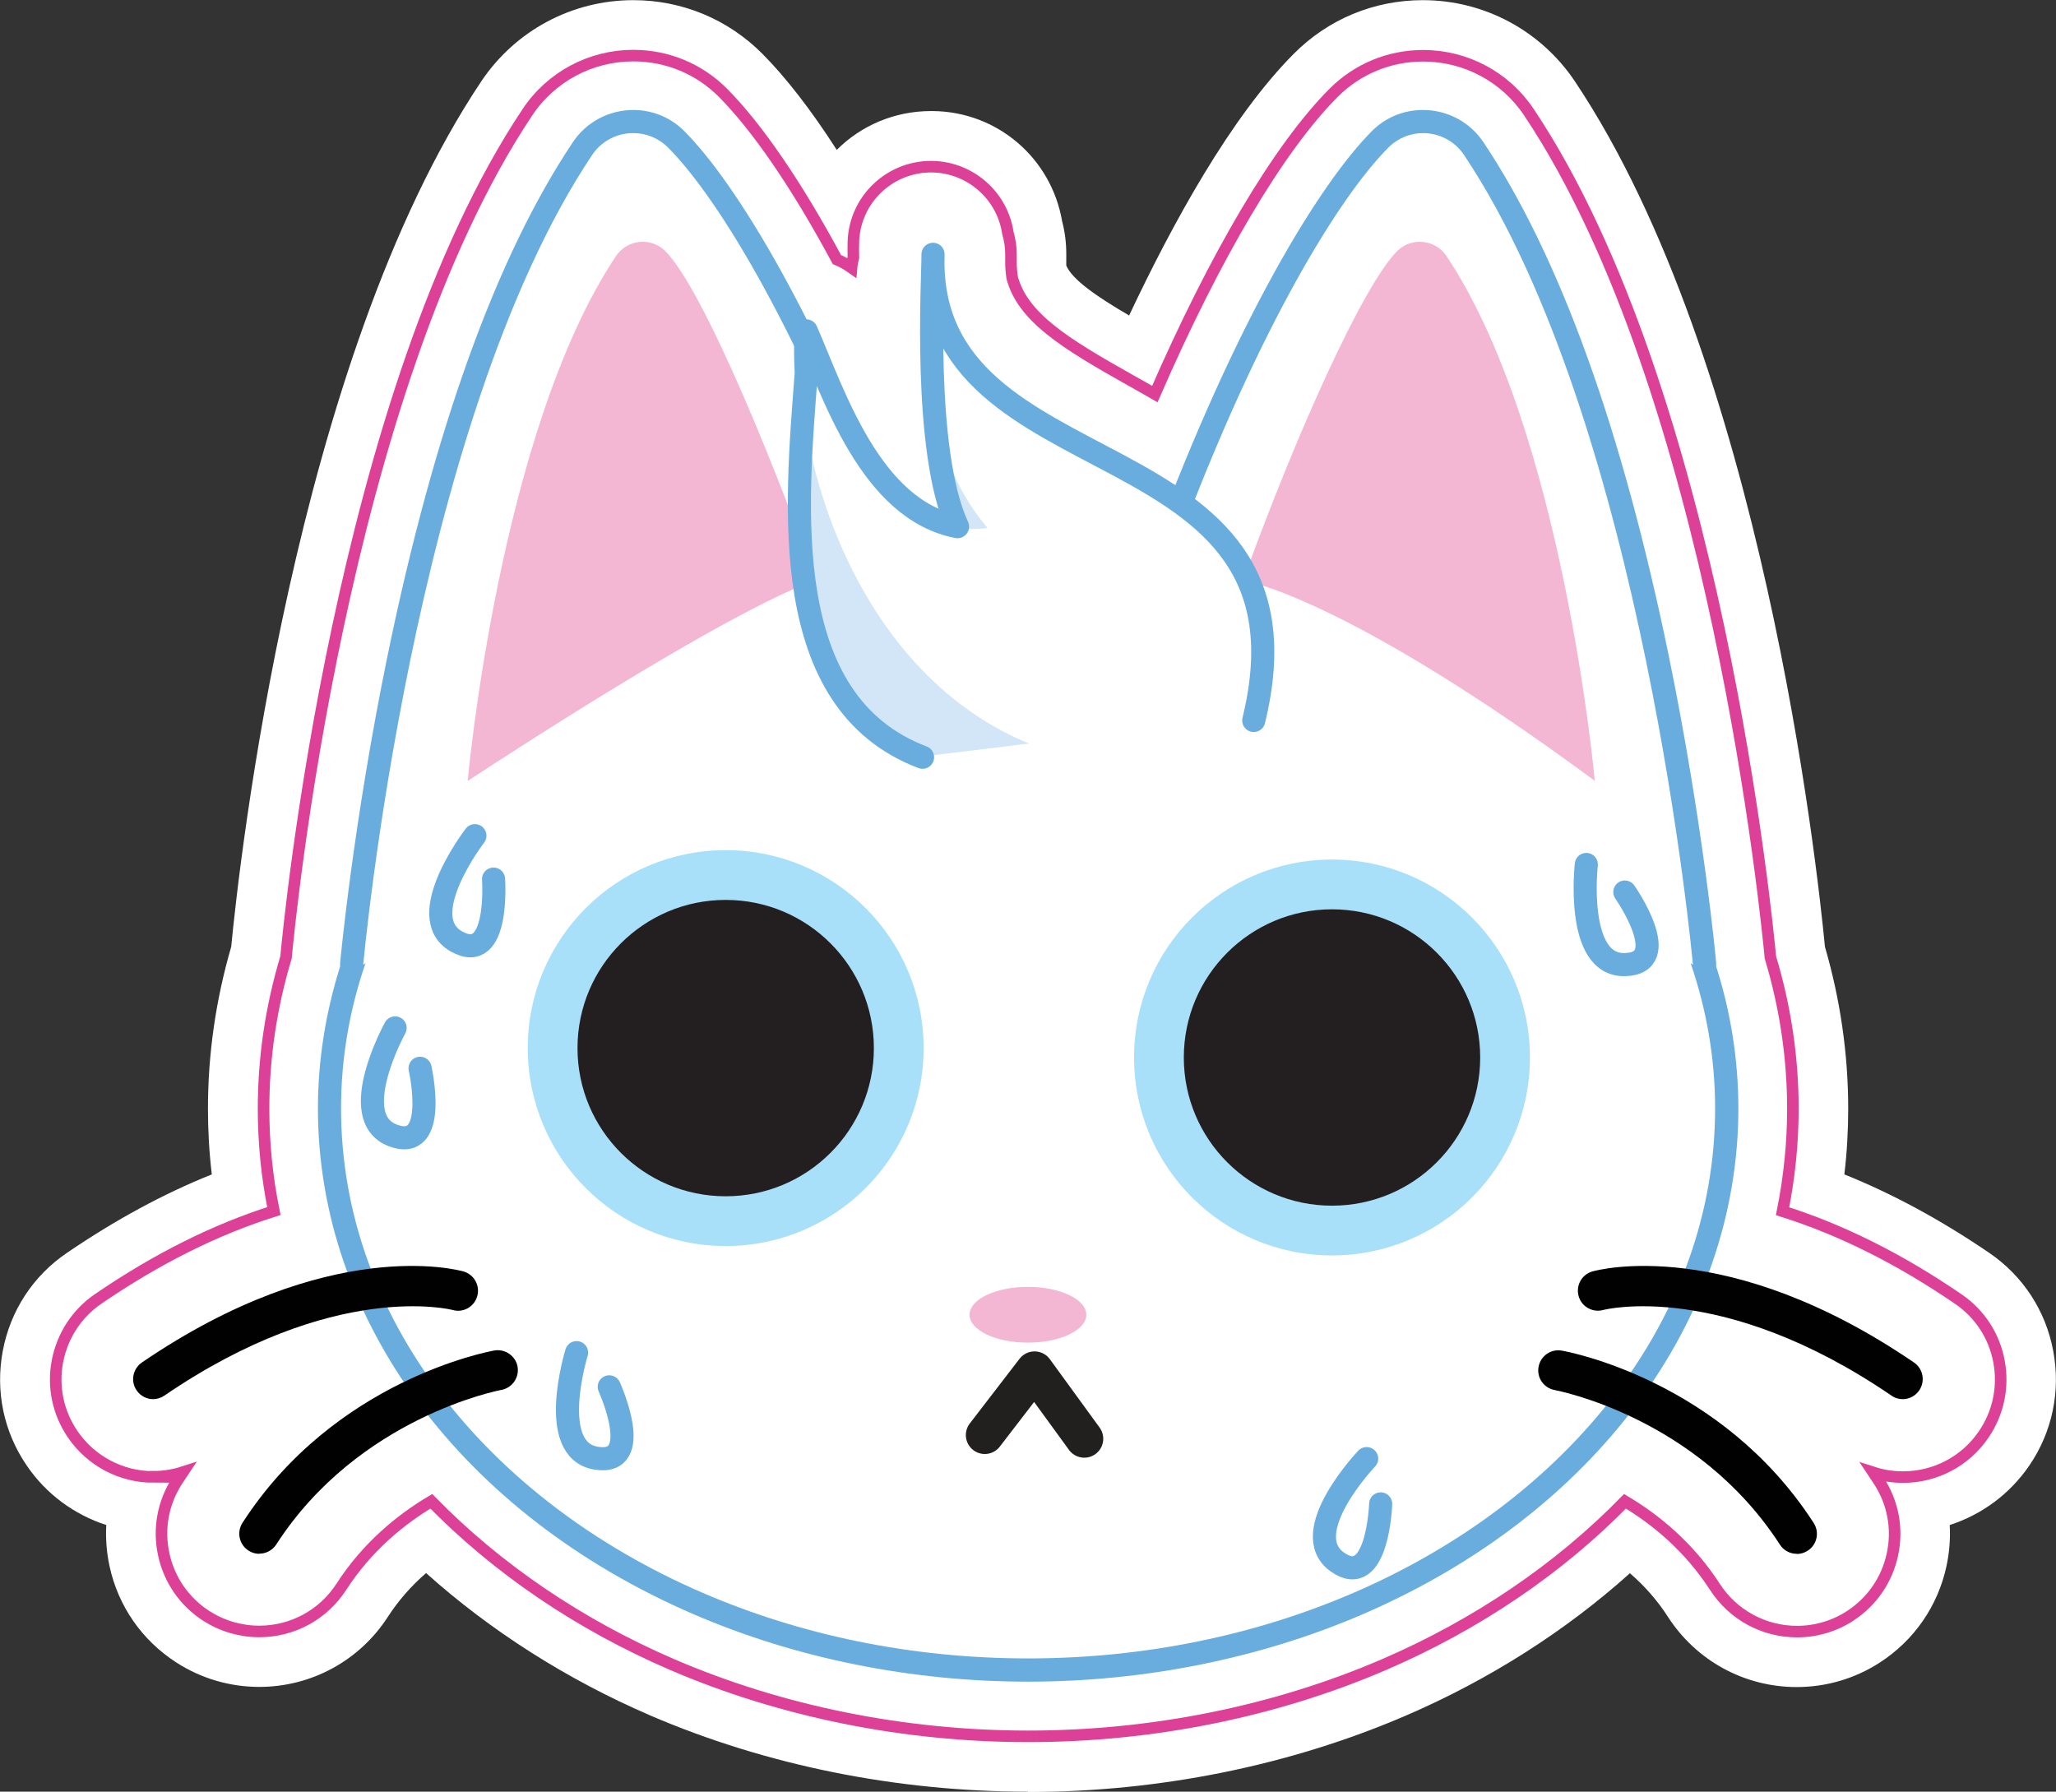
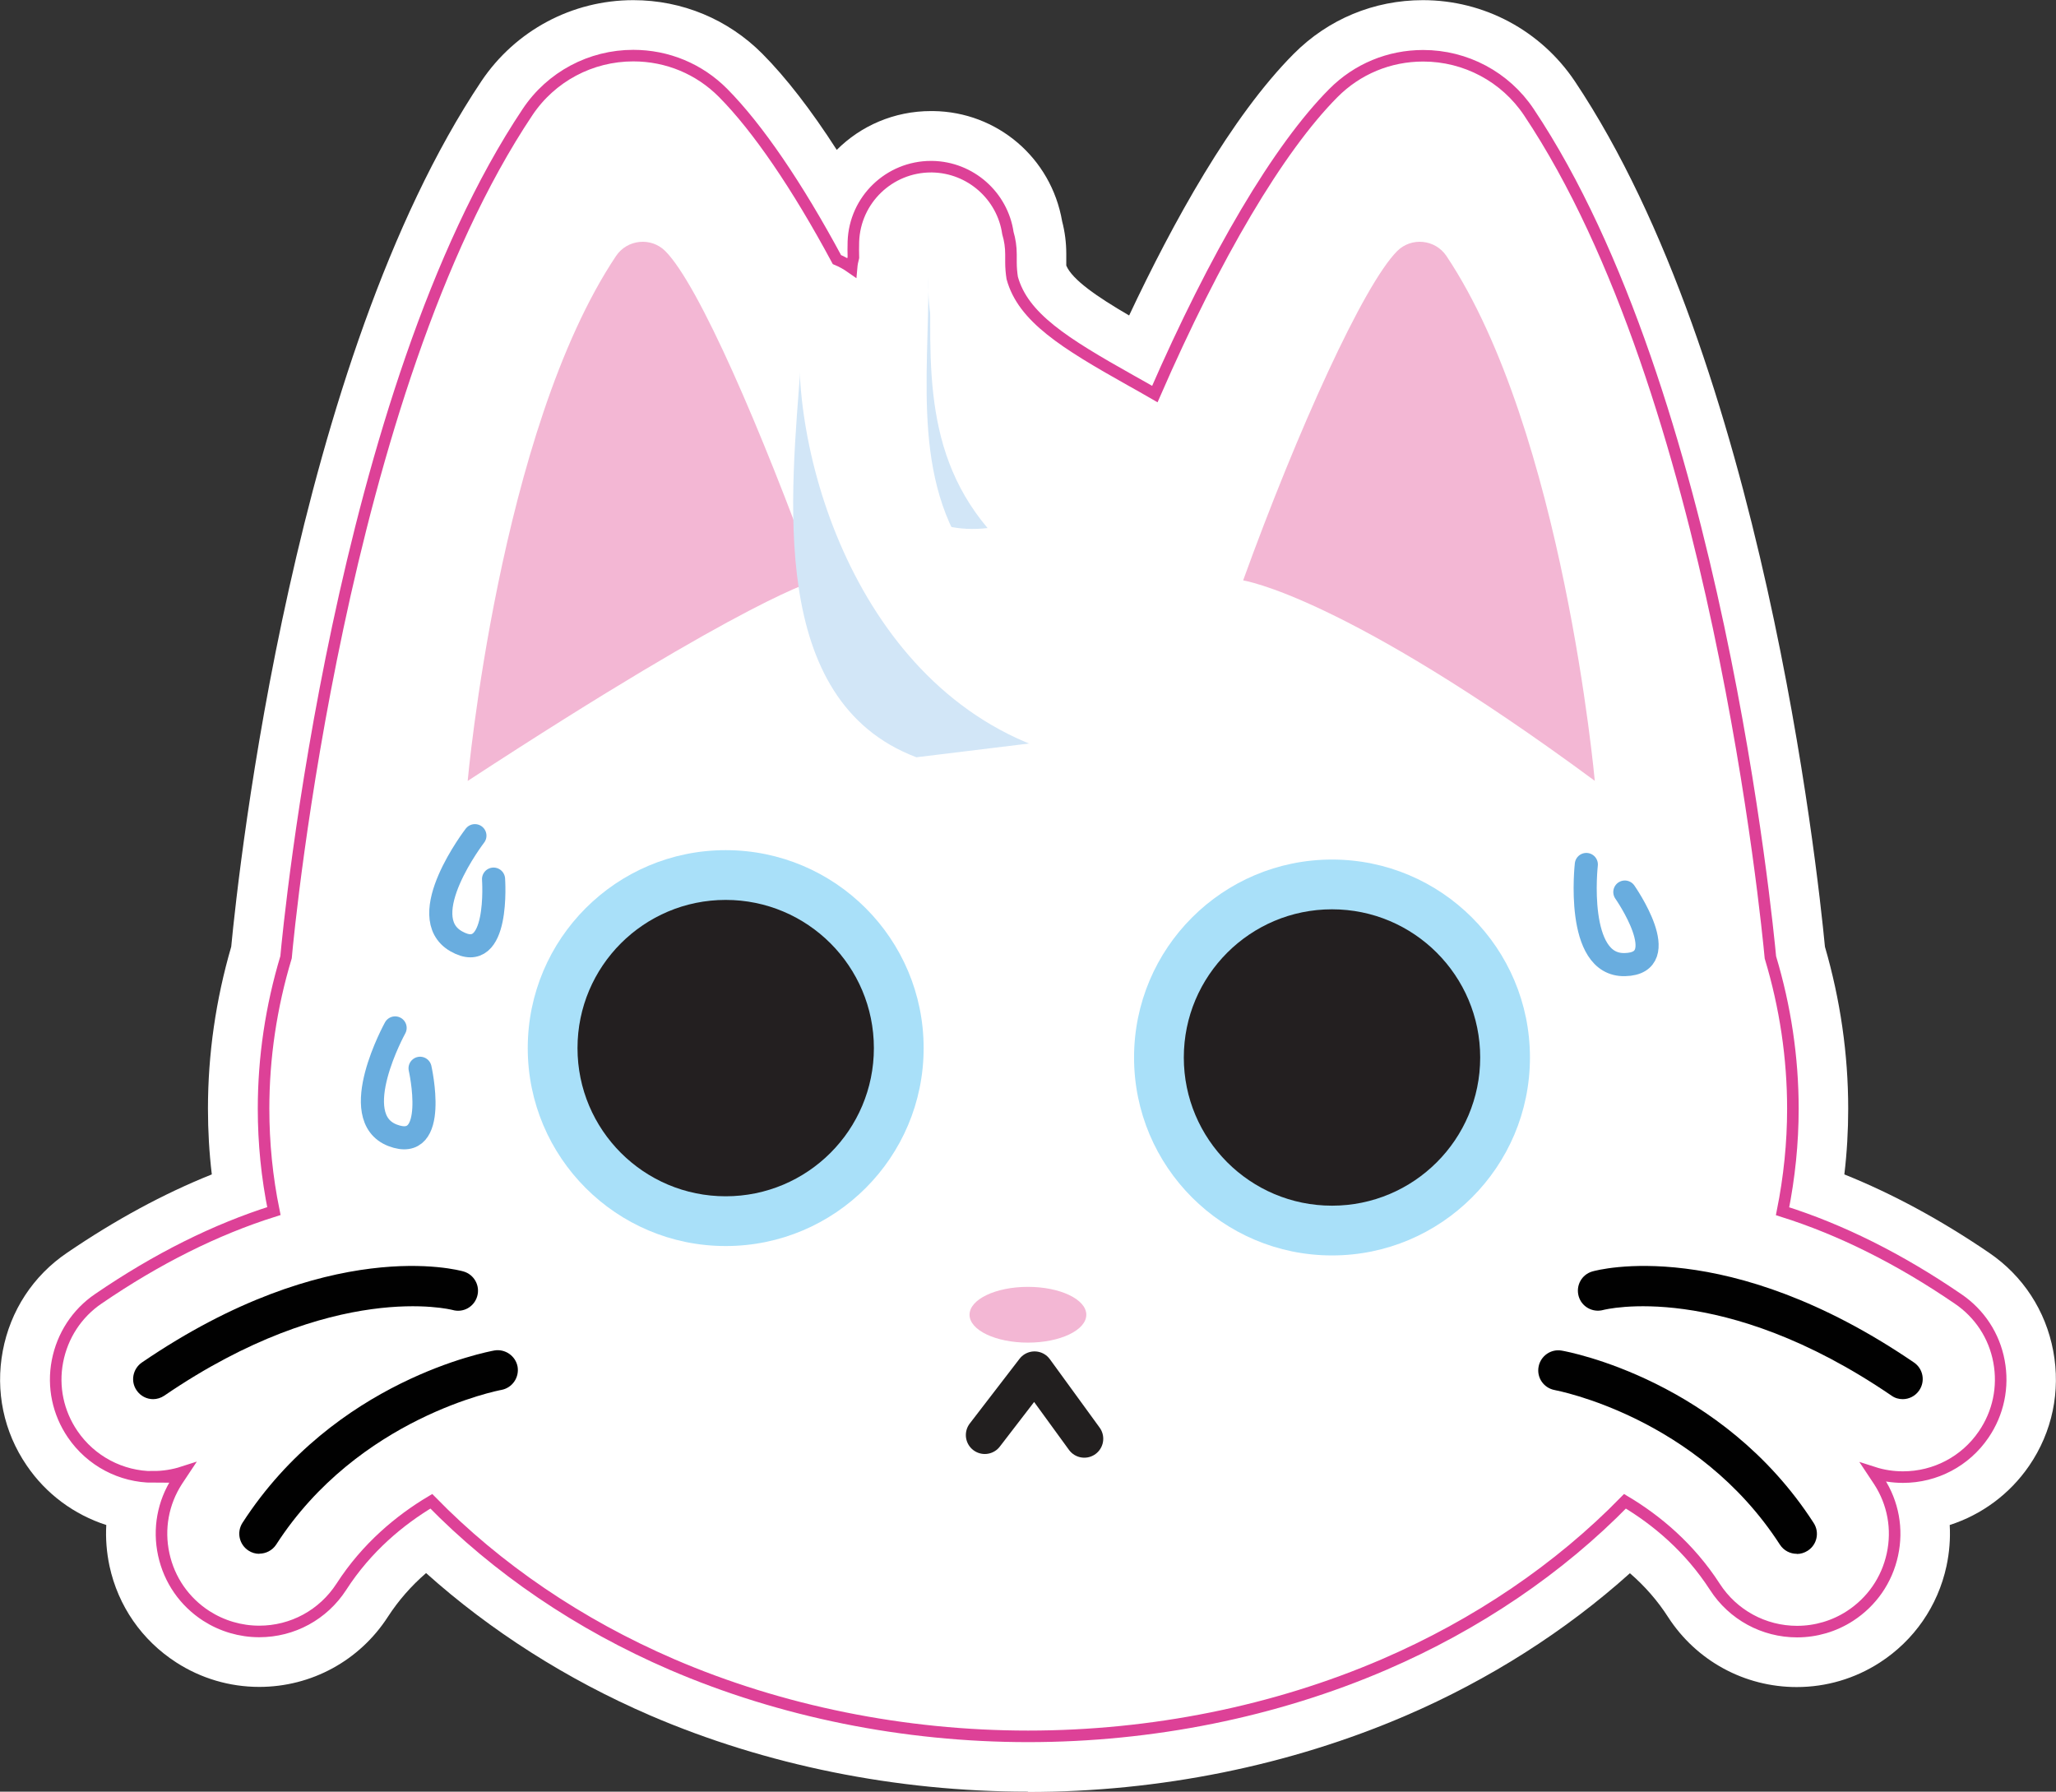
<svg xmlns="http://www.w3.org/2000/svg" id="Layer_2" viewBox="0 0 133.47 116.31">
  <rect x="0" y="0" width="133.47" height="116.31" fill="#333333" stroke="none" />
  <defs>
    <style>.cls-1{stroke:#221f1f;stroke-width:2.46px;}.cls-1,.cls-2,.cls-3{fill:none;}.cls-1,.cls-3{stroke-linecap:round;stroke-linejoin:round;}.cls-2{stroke:#dd4197;stroke-miterlimit:10;stroke-width:.75px;}.cls-3{stroke:#69addf;stroke-width:1.5px;}.cls-4{fill:#f3b7d4;}.cls-4,.cls-5,.cls-6,.cls-7,.cls-8,.cls-9,.cls-10{stroke-width:0px;}.cls-5{fill:#231f20;}.cls-6{fill:#d2e6f7;}.cls-7{fill:#a9e0f9;}.cls-8{fill:#fff;}.cls-9{fill:#69addf;}.cls-10{fill:#010101;}</style>
  </defs>
  <g id="Layer_3">
    <path class="cls-8" d="M66.73,116.31c-8.54,0-17.03-1.72-24.55-4.96-5.39-2.33-10.35-5.49-14.52-9.23-.97.84-1.8,1.79-2.48,2.84-1.84,2.85-4.97,4.55-8.35,4.55-1.92,0-3.78-.55-5.39-1.59-2.23-1.44-3.77-3.66-4.33-6.25-.19-.89-.26-1.79-.21-2.67-2.08-.67-3.91-2.01-5.17-3.87-1.49-2.18-2.04-4.82-1.55-7.43.49-2.61,1.97-4.88,4.17-6.37,3.11-2.12,6.25-3.83,9.4-5.09-.17-1.42-.25-2.85-.25-4.27,0-3.54.51-7.07,1.51-10.51.5-5.21,4.08-38,16.24-56.19,2.21-3.29,5.89-5.26,9.86-5.26,3.17,0,6.15,1.24,8.38,3.48,1.52,1.53,3.16,3.64,4.83,6.24,1.56-1.56,3.72-2.52,6.12-2.52.03,0,.12,0,.14,0,4.16.05,7.66,3.04,8.37,7.15.18.69.27,1.4.27,2.12,0,.15,0,.33,0,.56,0,.07,0,.14,0,.2.39.92,1.99,2.02,4.08,3.24,2.84-6.03,6.62-12.9,10.69-16.99,2.24-2.25,5.21-3.48,8.38-3.48,3.97,0,7.65,1.97,9.86,5.26,12.16,18.18,15.74,50.97,16.24,56.19,1,3.44,1.51,6.98,1.51,10.51,0,1.42-.08,2.85-.25,4.27,3.14,1.26,6.29,2.97,9.4,5.09,2.19,1.49,3.67,3.75,4.16,6.37.49,2.61-.06,5.26-1.56,7.45-1.26,1.84-3.08,3.18-5.16,3.85.05.89-.02,1.78-.21,2.67-.56,2.59-2.1,4.82-4.33,6.26-1.61,1.04-3.47,1.59-5.39,1.59-3.39,0-6.51-1.7-8.35-4.54-.68-1.06-1.51-2.01-2.48-2.85-4.17,3.75-9.15,6.92-14.54,9.24-7.52,3.24-16,4.96-24.53,4.96Z" />
    <path class="cls-8" d="M66.73,108.42c-7.47,0-14.88-1.49-21.43-4.32-14.76-6.37-23.92-18.68-23.92-32.14,0-3.08.49-6.16,1.45-9.16-.02-.08-.02-.15-.02-.23.03-.35,3.32-35.48,14.98-52.92.74-1.1,1.97-1.76,3.3-1.76,1.06,0,2.05.41,2.79,1.16,3.32,3.33,8.78,12.19,14.26,27.11,2.82-.43,5.71-.65,8.59-.65s5.77.22,8.59.65c5.47-14.91,10.94-23.77,14.26-27.11.74-.75,1.73-1.16,2.79-1.16,1.33,0,2.56.66,3.3,1.76,11.66,17.44,14.95,52.57,14.98,52.92,0,.08,0,.16-.02.23.96,3,1.45,6.07,1.45,9.16,0,13.46-9.17,25.78-23.94,32.15-6.54,2.82-13.95,4.31-21.41,4.31Z" />
-     <path class="cls-9" d="M92.37,8.64c1.03,0,2.05.49,2.67,1.42,11.69,17.48,14.86,52.57,14.86,52.57l-.15-.11c1.03,3.01,1.59,6.17,1.59,9.43,0,13.61-9.51,25.43-23.49,31.46-6.29,2.71-13.47,4.25-21.11,4.25s-14.84-1.54-21.13-4.26c-13.97-6.03-23.47-17.85-23.47-31.45,0-3.27.56-6.43,1.59-9.43l-.15.11s3.17-35.09,14.86-52.57c.63-.94,1.65-1.42,2.67-1.42.81,0,1.63.31,2.26.94,3.35,3.37,8.83,12.37,14.3,27.42,2.93-.49,5.97-.74,9.08-.74s6.15.26,9.08.74c5.46-15.04,10.95-24.05,14.3-27.42.63-.63,1.44-.94,2.26-.94M92.37,7.14h0c-1.26,0-2.44.49-3.32,1.38-3.33,3.35-8.77,12.12-14.22,26.8-2.66-.38-5.38-.57-8.09-.57s-5.43.19-8.09.57c-5.45-14.68-10.89-23.46-14.22-26.8-.88-.89-2.06-1.38-3.32-1.38-1.58,0-3.05.78-3.92,2.09-4.96,7.41-9.01,18.64-12.04,33.38-2.24,10.91-3.06,19.81-3.07,19.9,0,.08,0,.16,0,.23-.95,3.02-1.44,6.12-1.44,9.22,0,13.76,9.34,26.34,24.38,32.83,6.64,2.87,14.15,4.38,21.72,4.38s15.07-1.51,21.71-4.37c15.05-6.49,24.4-19.07,24.4-32.84,0-3.11-.48-6.21-1.44-9.22,0-.08,0-.15,0-.23,0-.09-.83-8.98-3.07-19.9-3.03-14.73-7.08-25.96-12.04-33.38-.88-1.31-2.34-2.09-3.92-2.09h0Z" />
    <path class="cls-4" d="M30.36,50.7s2.05-22.74,9.63-34.08c.73-1.09,2.28-1.24,3.2-.32,2.18,2.19,6.23,11.58,9.79,21.38,0,0-4.12.93-22.61,13.01Z" />
    <path class="cls-4" d="M103.53,50.7s-2.05-22.74-9.63-34.08c-.73-1.09-2.28-1.24-3.2-.32-2.18,2.19-6.45,11.58-10,21.38,0,0,6.46.93,22.83,13.01Z" />
    <path class="cls-10" d="M9.94,90.83c-.41,0-.82-.2-1.07-.57-.41-.59-.25-1.4.34-1.81,12.13-8.28,20.53-6.01,20.88-5.91.69.2,1.09.92.89,1.61-.2.69-.91,1.09-1.6.89-.09-.02-7.69-1.97-18.71,5.56-.22.15-.48.23-.73.23Z" />
    <path class="cls-10" d="M16.83,100.87c-.24,0-.49-.07-.7-.21-.6-.39-.78-1.19-.39-1.8,5.98-9.26,15.93-11.11,16.35-11.19.7-.12,1.38.35,1.51,1.05.12.71-.35,1.38-1.05,1.51-.13.02-9.29,1.77-14.62,10.04-.25.38-.67.59-1.09.59Z" />
    <path class="cls-10" d="M123.52,90.83c-.25,0-.51-.07-.73-.23-11.03-7.53-18.63-5.58-18.71-5.56-.69.19-1.41-.21-1.6-.9-.19-.69.2-1.4.89-1.6.35-.1,8.75-2.37,20.88,5.91.59.4.75,1.21.34,1.81-.25.37-.66.57-1.07.57Z" />
    <path class="cls-10" d="M116.64,100.87c-.43,0-.84-.21-1.09-.59-5.37-8.32-14.53-10.02-14.62-10.04-.71-.13-1.18-.8-1.05-1.51.13-.71.81-1.18,1.51-1.05.42.07,10.38,1.93,16.35,11.19.39.6.22,1.41-.39,1.8-.22.14-.46.21-.7.21Z" />
    <ellipse class="cls-4" cx="66.73" cy="85.35" rx="3.79" ry="1.81" />
    <path class="cls-6" d="M79.08,46.77c4.21-15.75-19.34-13.09-18.81-28.81.05,6.68-1.19,13.78,3.36,19.18-7.36.87-9.64-8.99-11.64-13.6-.63,8.59-2.23,21.94,7.5,25.62" />
    <path class="cls-8" d="M80.99,46.77c4.78-19.6-21.09-15.21-20.56-30.92.05,6.68-.87,13.03,3.68,18.43-7.36.87-10.16-8.19-12.17-12.8-.63,8.59,4.2,24.34,17.58,27.68" />
-     <path class="cls-3" d="M81.39,46.77c4.78-19.6-21.35-14.54-20.82-30.26.01,1.49-.68,12.78,1.59,17.68-5.64-1.08-8.04-8.63-9.82-12.71-.06.85-.05,1.78,0,2.74-.65,8.6-1.92,21.35,7.55,24.94" />
    <circle class="cls-7" cx="47.11" cy="68.04" r="12.85" />
    <circle class="cls-5" cx="47.11" cy="68.04" r="9.62" />
    <circle class="cls-7" cx="86.47" cy="68.65" r="12.85" />
    <circle class="cls-5" cx="86.47" cy="68.65" r="9.62" />
    <polyline class="cls-1" points="63.93 93.16 67.16 88.96 70.39 93.4" />
    <path class="cls-3" d="M30.83,54.25s-4.04,5.25-1.21,6.86,2.42-4.04,2.42-4.04" />
    <path class="cls-3" d="M102.98,56.12s-.75,6.58,2.5,6.5c3.25-.07,0-4.71,0-4.71" />
-     <path class="cls-3" d="M88.72,94.69s-4.56,4.79-1.92,6.7c2.64,1.9,2.83-3.76,2.83-3.76" />
    <path class="cls-3" d="M25.65,66.73s-3.2,5.79-.17,6.97c3.04,1.17,1.79-4.35,1.79-4.35" />
-     <path class="cls-3" d="M37.43,87.81s-1.96,6.32,1.26,6.85c3.21.53.86-4.63.86-4.63" />
    <path class="cls-2" d="M9.94,95.87c.66,0,1.31-.1,1.93-.3-.12.18-.25.37-.37.56-.92,1.42-1.23,3.12-.87,4.78.36,1.66,1.34,3.07,2.76,3.99,1.03.66,2.22,1.01,3.44,1.01,2.16,0,4.15-1.08,5.33-2.9,1.65-2.56,3.81-4.34,5.84-5.55,4.27,4.37,9.59,7.99,15.61,10.59,7.08,3.05,15.08,4.67,23.13,4.67s16.03-1.61,23.11-4.66c6.03-2.6,11.37-6.23,15.64-10.6,2.03,1.21,4.18,2.99,5.84,5.56,1.17,1.81,3.17,2.9,5.33,2.9,1.22,0,2.41-.35,3.43-1.01,1.42-.92,2.4-2.33,2.76-3.99.36-1.66.05-3.35-.87-4.77-.12-.19-.25-.38-.37-.56.62.2,1.27.3,1.93.3,2.1,0,4.05-1.03,5.23-2.76.96-1.4,1.31-3.09,1-4.75-.31-1.67-1.26-3.11-2.66-4.06-3.8-2.6-7.61-4.5-11.39-5.69.44-2.2.67-4.42.67-6.65,0-3.31-.49-6.61-1.46-9.83-.2-2.12-3.54-36.71-15.68-54.87-1.53-2.29-4.1-3.66-6.86-3.66-2.21,0-4.28.86-5.83,2.42-3.56,3.58-7.67,10.54-11.59,19.54-.53-.31-1.06-.6-1.59-.9-4.29-2.41-6.97-4.08-7.67-6.64-.05-.33-.08-.66-.08-1,0-.22,0-.4,0-.53,0-.48-.07-.94-.2-1.38-.35-2.41-2.42-4.27-4.92-4.31-.02,0-.04,0-.07,0-2.71,0-4.95,2.15-5.04,4.87-.01.35-.01.69,0,1.02-.06.22-.1.44-.12.67-.3-.21-.61-.39-.95-.53-2.58-4.8-5.15-8.56-7.39-10.82-1.55-1.56-3.62-2.42-5.83-2.42-2.76,0-5.33,1.37-6.86,3.66-12.14,18.16-15.49,52.75-15.68,54.87-.97,3.22-1.46,6.52-1.46,9.83,0,2.23.22,4.45.67,6.65-3.78,1.19-7.59,3.09-11.39,5.69-1.4.95-2.34,2.4-2.66,4.06s.04,3.35.99,4.74c1.18,1.73,3.14,2.77,5.24,2.77Z" />
  </g>
</svg>